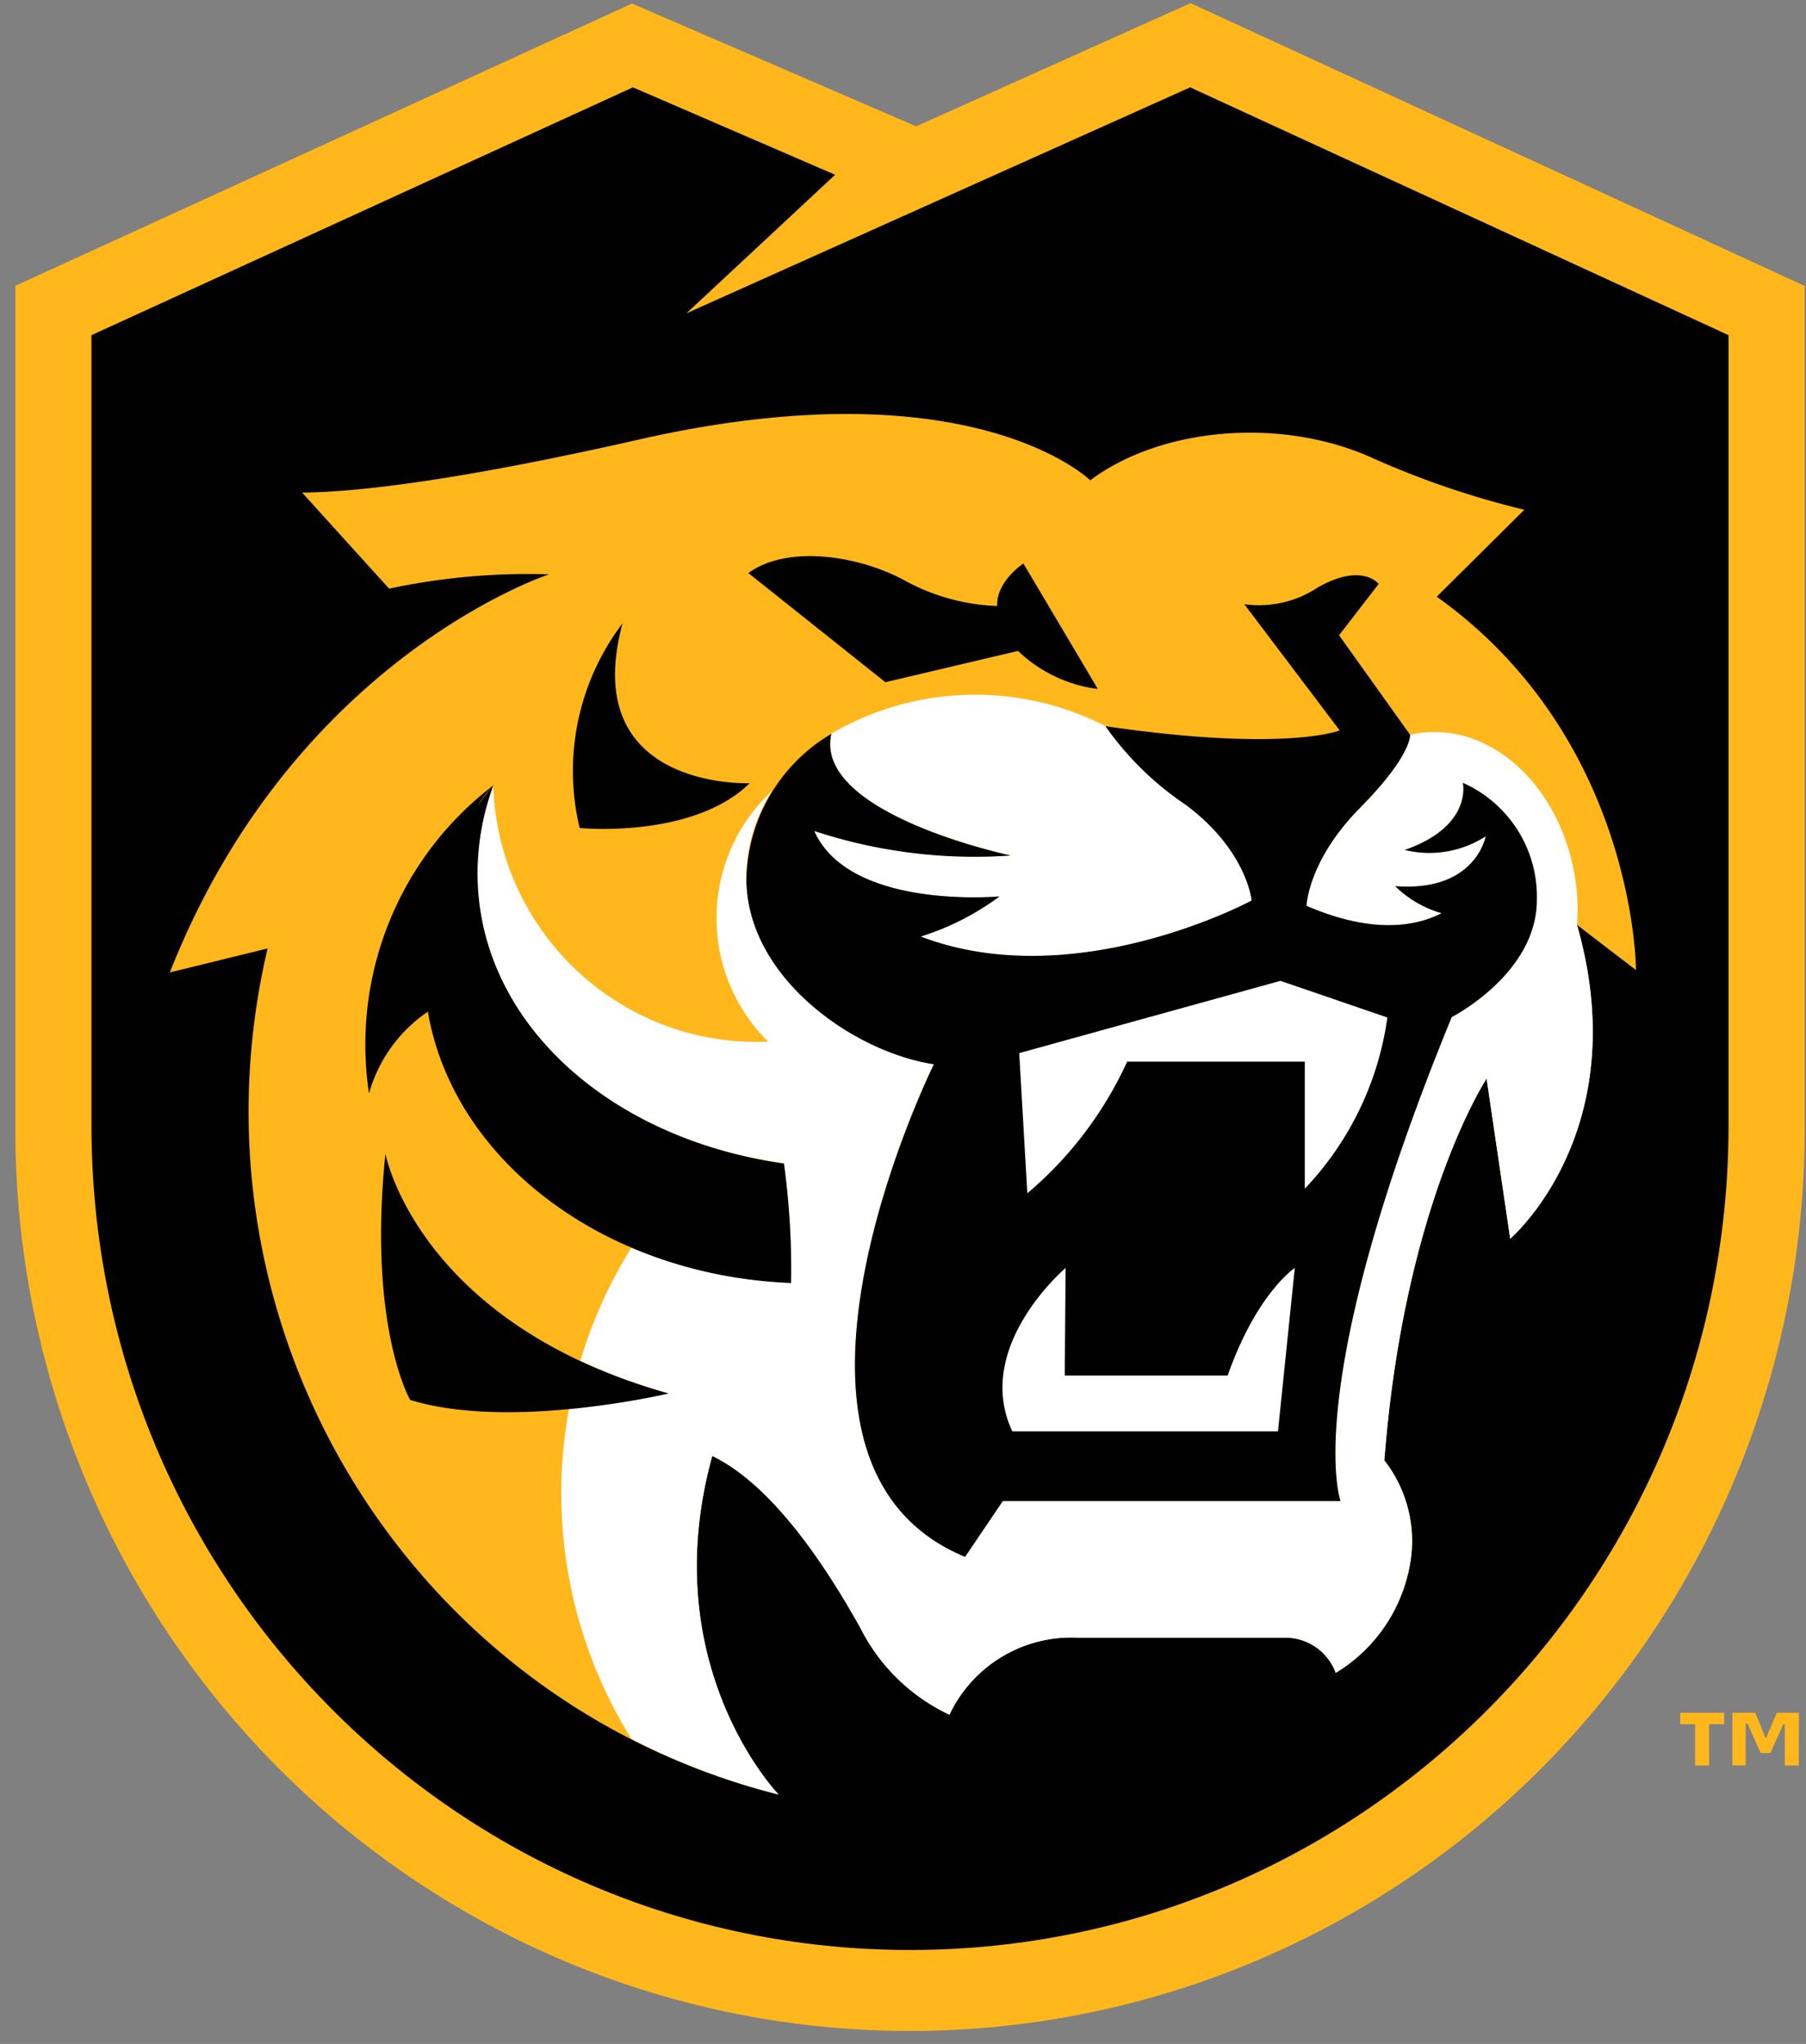
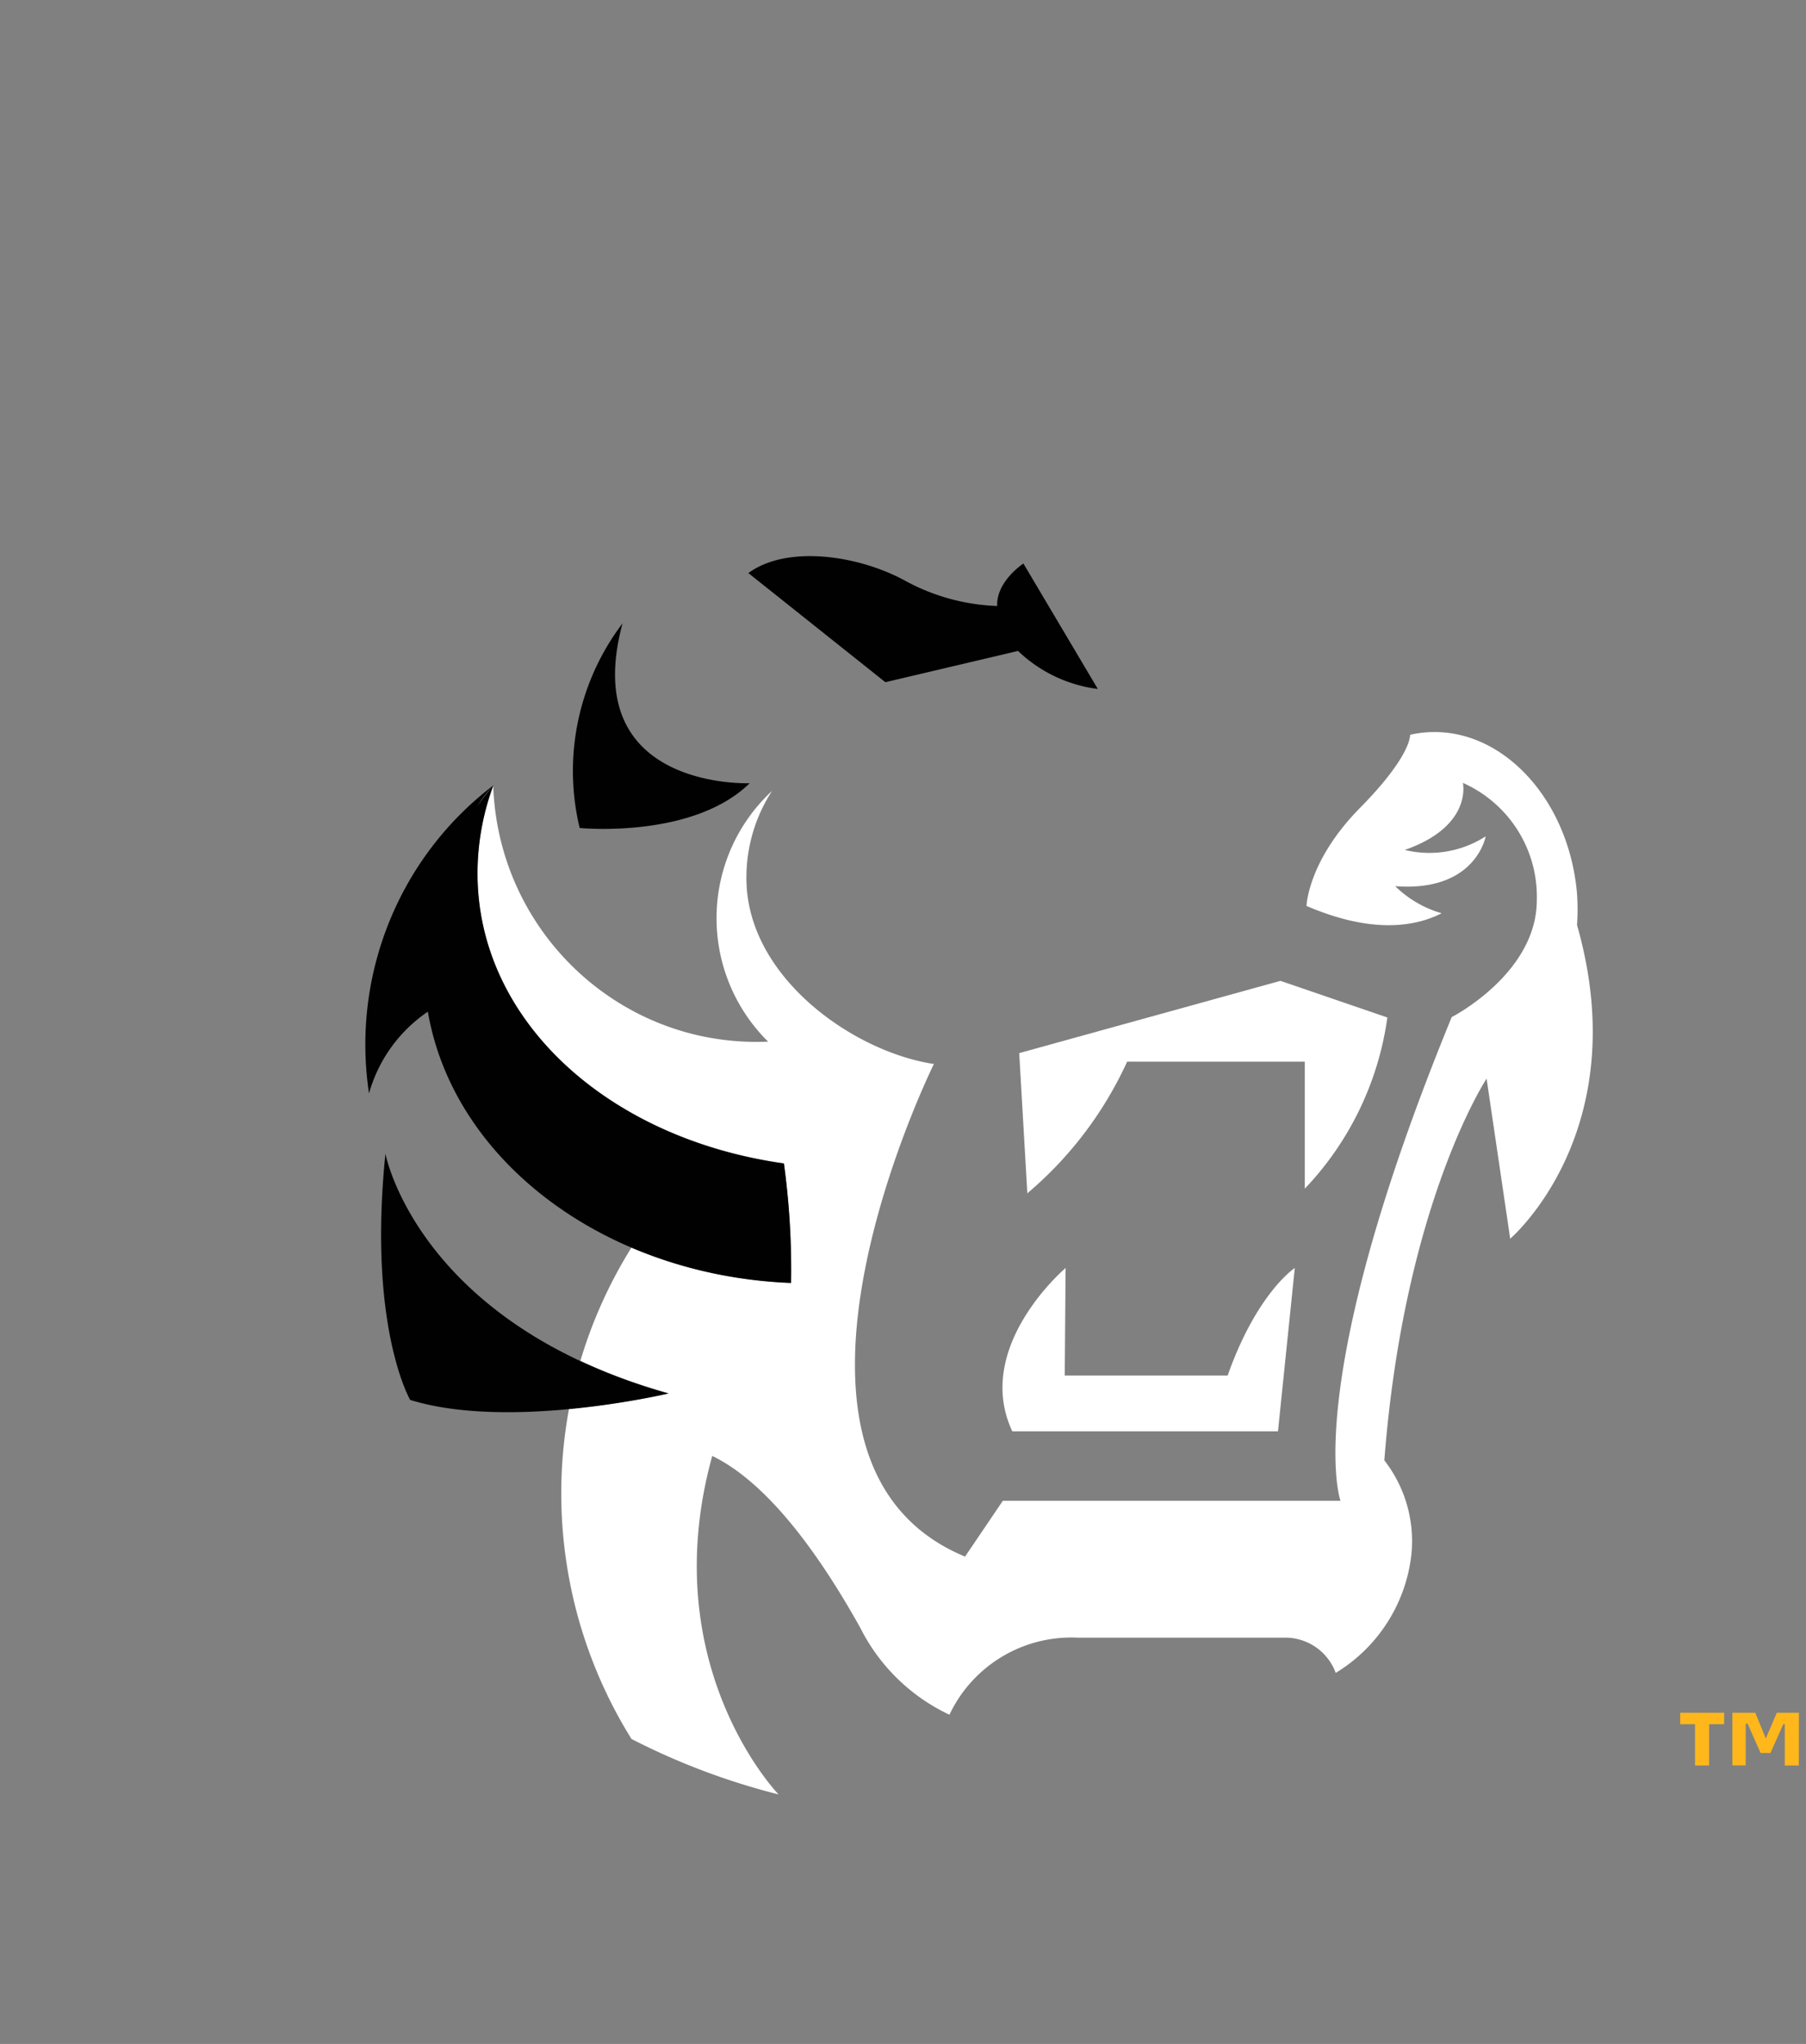
<svg xmlns="http://www.w3.org/2000/svg" width="114" height="129" viewBox="0 0 114 129">
  <rect x="0" y="0" width="114" height="129" fill="#808080" stroke="none" />
  <g fill-rule="nonzero" fill="none">
-     <path d="M75.15.2L57.83 7.974 39.896.223.97 18.038v52.997c-.095 20.384 10.647 39.26 28.159 49.48a56.128 56.128 0 0056.627 0c17.512-10.22 28.255-29.096 28.159-49.48v-52.99L75.15.2z" fill="#FFB71B" />
-     <path d="M109.11 21.153v49.881c0 28.738-23.133 52.035-51.668 52.035S5.774 99.772 5.774 71.034V21.153L39.95 5.513l12.765 5.516-9.39 8.749L75.126 5.513l33.984 15.64z" fill="#010101" />
-     <path d="M103.269 61.225s0-14.59-12.578-23.565l5.529-5.488a55.08 55.08 0 01-9.78-3.354c-5.811-2.531-13.262-1.779-17.619 1.496 0 0-7.453-7.341-28.459-2.58-12.03 2.729-18.208 3.331-21.292 3.354l5.49 6.063a42.082 42.082 0 0110.095-.903s-16.097 5.25-23.935 25.126l6.172-1.515c-5.577 23.693 8.8 47.498 32.256 53.406 0 0-7.857-8.127-4.186-21.378 2.45 1.18 5.62 4.164 9.35 10.857a12.019 12.019 0 005.623 5.476 8.508 8.508 0 018.096-4.863h13.027a3.39 3.39 0 013.26 2.222 10.042 10.042 0 004.772-7.467 8.285 8.285 0 00-1.707-5.946c1.254-16.222 6.456-24.093 6.456-24.093l1.49 10.1s7.942-6.767 4.217-19.801l3.723 2.853z" fill="#FFB71B" />
-     <path d="M63.796 53.986a32.355 32.355 0 01-12.397-1.54c2.223 5.007 11.696 4.128 11.696 4.128a16.765 16.765 0 01-4.975 2.54c9.768 3.724 20.891-2.282 20.891-2.282s-.28-3.15-4.166-6.047a19.355 19.355 0 01-5.063-4.957 18.034 18.034 0 00-17.305.473c-1.14 5.057 11.32 7.68 11.32 7.68" fill="#FFFFFF" />
    <path d="M99.546 58.38c.05-.703.046-1.409-.011-2.11-.573-6.007-4.895-10.5-9.654-10.036a6.49 6.49 0 00-.874.142s.128 1.28-3.162 4.616c-3.291 3.336-3.374 6.184-3.374 6.184 4.165 1.79 6.89 1.3 8.53.462a6.92 6.92 0 01-2.933-1.71c5.093.388 5.713-3.146 5.713-3.146a6.55 6.55 0 01-5.107.86c4.301-1.502 3.667-4.232 3.667-4.232a7.853 7.853 0 014.667 7.396c0 4.644-5.371 7.385-5.371 7.385-9.63 23.472-7.02 30.53-7.02 30.53H63.3l-2.383 3.52c-14.392-5.962-1.967-31.09-1.967-31.09-5.048-.752-11.834-5.475-11.834-11.722a10.023 10.023 0 011.619-5.513 10.938 10.938 0 00-3.503 7.86 10.943 10.943 0 003.257 7.968c-.108 0-.213.008-.32.007-9.112.23-16.71-6.97-17.035-16.145l-.039.067a16.057 16.057 0 00-.959 5.427c0 9.32 8.258 16.761 19.342 18.318a49.46 49.46 0 01.45 7.538 28.58 28.58 0 01-10.062-2.227 29.139 29.139 0 00-3.23 7.157 36.405 36.405 0 005.557 2.046 51.72 51.72 0 01-6.276.986 29.326 29.326 0 003.944 20.833 43.621 43.621 0 009.284 3.5s-7.854-8.105-4.186-21.362c2.447 1.18 5.616 4.164 9.35 10.855a12.017 12.017 0 005.622 5.477 8.509 8.509 0 018.097-4.863h13.026a3.39 3.39 0 013.26 2.223 10.045 10.045 0 004.777-7.47 8.298 8.298 0 00-1.708-5.944c1.254-16.219 6.455-24.09 6.455-24.09l1.49 10.1s7.942-6.767 4.217-19.801" fill="#FFFFFF" />
    <path d="M47.238 36.168l8.649 6.888 8.374-1.973a8.896 8.896 0 005.037 2.4L64.6 35.565s-1.722 1.126-1.654 2.68a13.041 13.041 0 01-5.774-1.574c-2.891-1.598-7.442-2.322-9.935-.503M39.297 39.34a15.422 15.422 0 00-2.707 12.917s7.125.707 10.732-2.826c0 0-10.866.453-8.025-10.09M49.485 73.433C38.4 71.872 30.143 64.43 30.143 55.115a16.087 16.087 0 011-5.547c-.364.43-.708.874-1.032 1.333a7.769 7.769 0 011.033-1.333c-5.962 4.538-8.975 12-7.85 19.441a9.238 9.238 0 013.714-5.16c1.623 9.492 11.278 16.667 22.928 17.125a49.46 49.46 0 00-.451-7.538M24.33 72.82s2.022 10.664 17.87 15.128c0 0-9.992 2.36-16.308.405 0 0-2.682-4.603-1.563-15.533" fill="#010101" />
-     <path d="M92.341 49.41s.64 2.731-3.667 4.233a6.55 6.55 0 005.107-.862s-.62 3.535-5.713 3.148a6.93 6.93 0 002.935 1.706c-1.641.836-4.366 1.328-8.531-.463 0 0 .08-2.852 3.374-6.184 3.293-3.332 3.162-4.616 3.162-4.616l-4.483-6.278 2.5-3.24s-1.032-1.364-3.823.21a6.709 6.709 0 01-4.656 1.07l6.02 7.965s-3.415 1.397-14.786-.267a19.355 19.355 0 005.063 4.957c3.885 2.898 4.165 6.048 4.165 6.048s-11.12 6-20.89 2.27a16.754 16.754 0 004.977-2.533s-9.48.88-11.696-4.128a32.363 32.363 0 0012.397 1.548s-12.459-2.623-11.319-7.681a10.902 10.902 0 00-5.362 9.134c0 6.247 6.79 10.965 11.836 11.723 0 0-12.425 25.122 1.967 31.089l2.383-3.525h21.315s-2.609-7.071 7.02-30.542c0 0 5.372-2.738 5.372-7.385a7.852 7.852 0 00-4.667-7.397" fill="#010101" />
    <path d="M64.336 66.465l.512 8.848a23.855 23.855 0 006.3-8.307h11.214v8.015a19.554 19.554 0 005.212-10.803l-6.75-2.314-16.488 4.561zM77.494 86.814H67.21l.054-6.788s-5.866 4.97-3.364 10.31h16.77l1.061-10.31s-2.395 1.565-4.238 6.788" fill="#FFFFFF" />
    <path d="M108.83 108.819h-.945v2.605h-.889v-2.605h-.938v-.722h2.779l-.007.722zm4.718 2.605h-.887v-2.605h-.094l-.812 1.82h-.62l-.821-1.853h-.12v2.633h-.84v-3.324h1.444l.666 1.627.694-1.627h1.396l-.006 3.33z" fill="#FFB71B" />
  </g>
</svg>